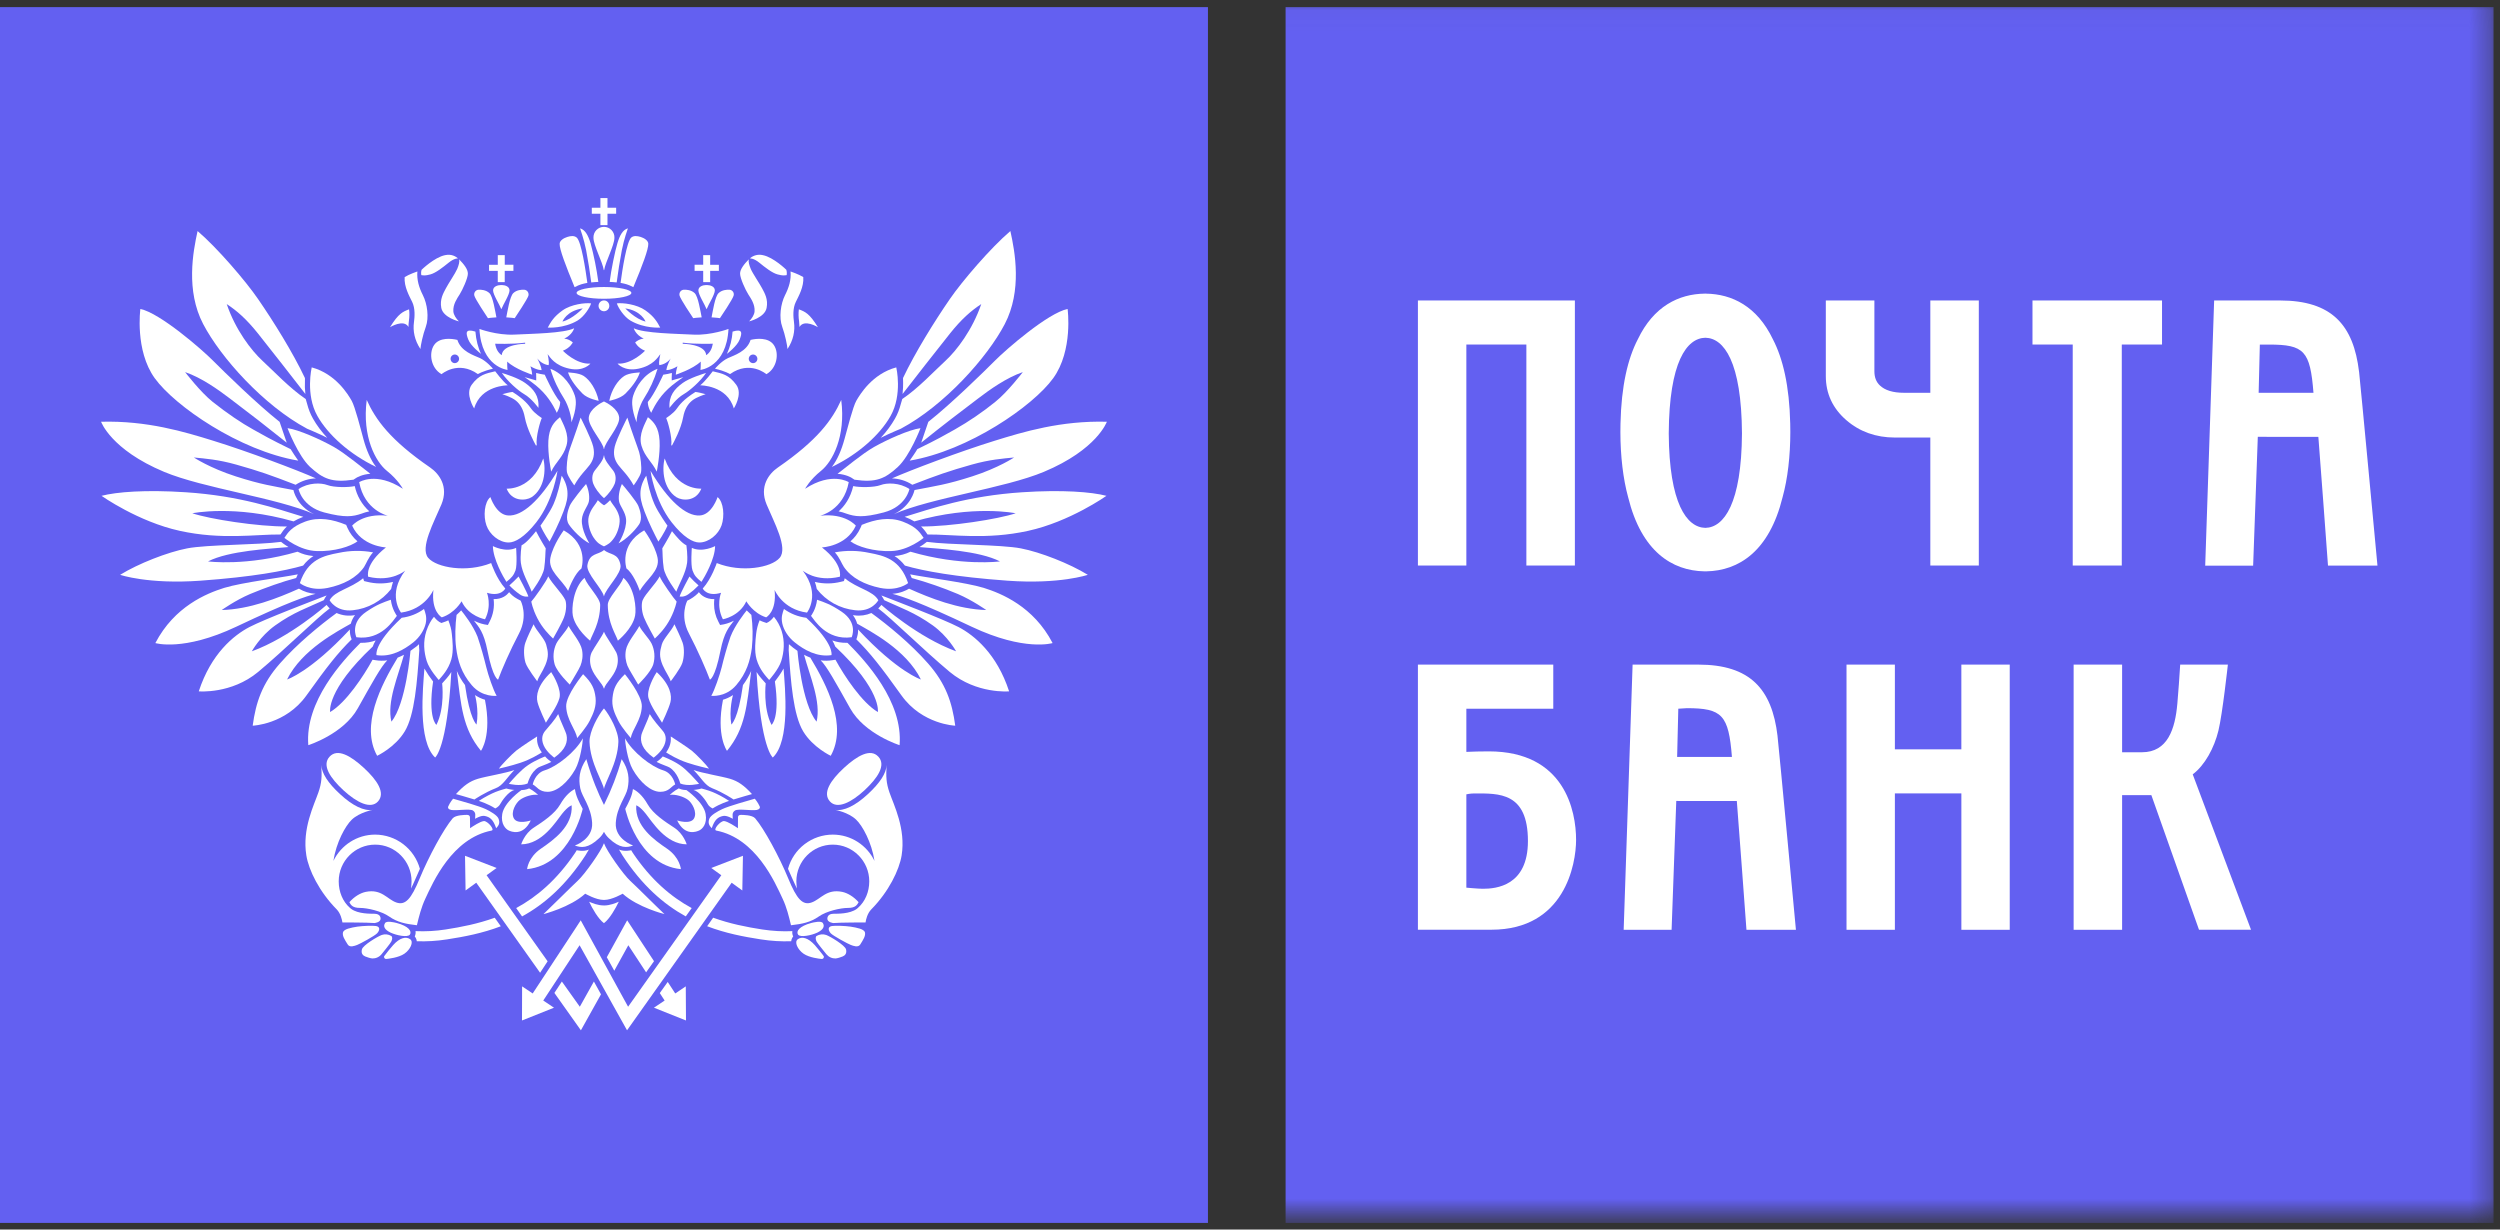
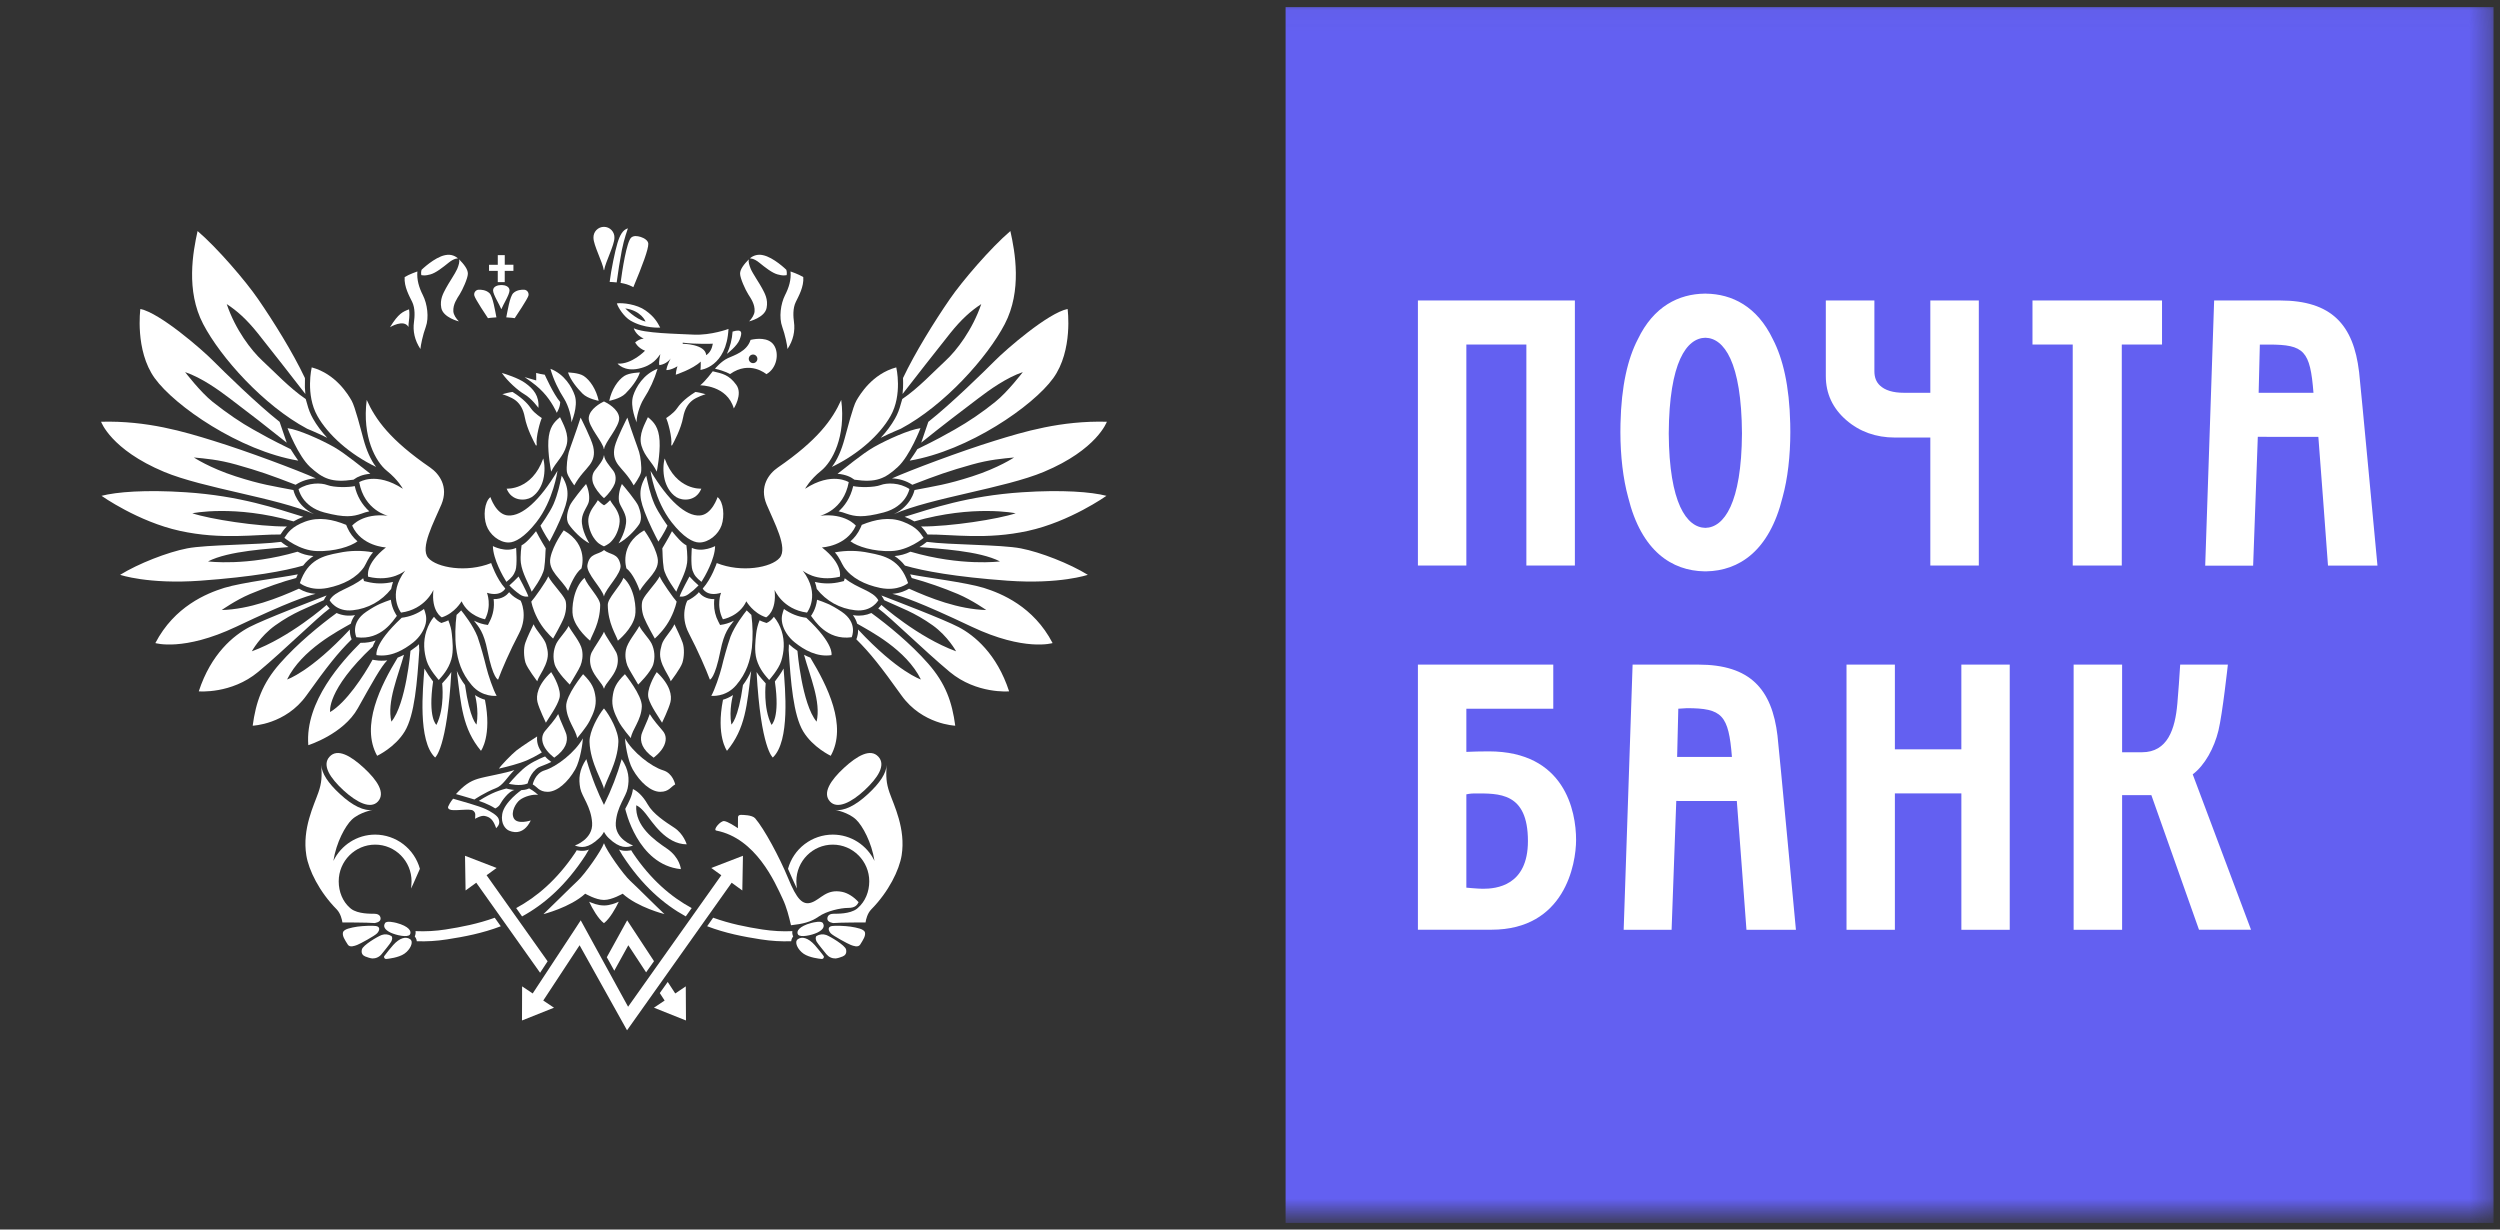
<svg xmlns="http://www.w3.org/2000/svg" width="122" height="60" viewBox="0 0 122 60" fill="none">
  <rect x="0" y="0" width="122" height="60" fill="#333333" stroke="none" />
  <g clip-path="url(#clip0_119_58)">
-     <path fill-rule="evenodd" clip-rule="evenodd" d="M0 59.678H58.948V0.348H0V59.678Z" fill="#6360F1" />
    <path fill-rule="evenodd" clip-rule="evenodd" d="M17.896 19.517C18.331 20.484 19.043 21.476 20.992 22.815C21.424 23.115 21.905 23.738 21.542 24.615C21.172 25.491 20.487 26.735 20.895 27.222C21.308 27.706 22.776 27.959 23.969 27.477C23.969 27.477 24.219 28.235 24.658 28.721C24.658 28.721 24.451 29.139 23.764 28.928C23.764 28.928 24.014 29.551 23.669 30.221C23.669 30.221 22.869 30.083 22.525 29.343C22.525 29.343 22.202 29.919 21.561 30.127C21.561 30.127 21.034 29.853 21.151 28.787C21.151 28.787 20.759 29.736 19.57 29.895C19.57 29.895 18.88 29.02 19.774 27.844C19.774 27.844 19.132 28.421 17.967 28.144C17.967 28.144 17.781 27.544 18.834 26.714C18.834 26.714 17.642 26.667 17.185 25.652C17.185 25.652 17.689 25.028 18.925 25.168C18.925 25.168 17.781 24.913 17.528 23.529C17.528 23.529 18.353 22.999 19.66 23.852C19.66 23.852 19.428 23.415 18.88 22.977C18.331 22.537 17.665 21.315 17.896 19.517V19.517ZM22.693 33.431C22.532 33.219 22.397 32.989 22.293 32.744C22.499 34.422 22.57 35.553 23.471 36.64C23.471 36.64 24.014 35.913 23.665 34.147C23.492 34.097 23.329 34.02 23.18 33.919C23.18 33.919 23.385 34.636 23.255 35.357C23.255 35.357 22.933 35.121 22.693 33.431ZM21.135 33.257C20.979 33.057 20.837 32.846 20.711 32.625C20.637 33.6 20.38 36.163 21.234 36.967C21.234 36.967 21.82 36.536 22.024 32.794C21.901 33.004 21.684 33.227 21.577 33.349C21.577 33.349 21.72 34.536 21.297 35.374C21.297 35.374 20.874 35.05 21.135 33.257ZM19.1 35.217C19.815 34.352 20.032 31.761 20.032 31.761C20.132 31.693 20.23 31.621 20.333 31.54C20.369 31.506 20.411 31.473 20.448 31.436C20.448 31.529 20.452 31.628 20.462 31.726C20.358 33.286 20.236 34.892 19.752 35.692C19.278 36.477 18.405 36.883 18.405 36.883C17.59 35.42 18.575 33.458 19.405 32.093C19.505 32.055 19.608 32.006 19.714 31.953C19.424 33.003 18.871 34.253 19.1 35.216M17.072 30.719C17.067 30.884 17.097 31.047 17.16 31.199C16.475 31.875 15.968 32.522 14.954 33.939C13.939 35.357 12.331 35.414 12.331 35.414C12.487 34.265 12.796 33.358 13.658 32.379C14.518 31.401 15.618 30.506 16.426 29.915C16.709 30.04 17.023 30.075 17.326 30.017C17.23 30.142 17.16 30.284 17.119 30.436C16.505 30.789 14.729 31.696 14.009 33.159C14.009 33.159 15.133 32.801 17.072 30.719M15.8 29.29L15.865 29.168C15.891 29.128 15.911 29.092 15.939 29.058C15.277 29.315 12.924 30.209 12.163 30.605C11.401 31.005 10.298 31.905 9.7 33.738C9.7 33.738 11.288 33.88 12.598 32.79C13.91 31.695 15.438 30.173 16.09 29.69C16.034 29.639 15.983 29.582 15.939 29.52C15.939 29.52 14.164 31.1 12.289 31.784C12.289 31.784 12.689 31.05 13.432 30.519C14.334 29.874 15.01 29.657 15.8 29.29ZM14.452 28.207C14.478 28.144 14.504 28.084 14.532 28.028C13.754 28.186 11.815 28.421 10.946 28.687C10.08 28.957 8.512 29.594 7.581 31.382C7.581 31.382 8.947 31.805 11.524 30.586C14.101 29.364 14.91 29.11 15.401 28.979C15.114 28.962 14.835 28.875 14.588 28.727C13.56 29.189 12.185 29.733 10.82 29.77C10.82 29.77 11.491 29.292 12.2 28.99C12.966 28.67 13.81 28.375 14.452 28.207M14.519 26.923C14.77 27.042 14.964 27.101 15.294 27.135C15.114 27.253 14.944 27.401 14.792 27.601C13.883 27.865 12.333 28.152 9.778 28.338C7.226 28.521 5.862 28.051 5.862 28.051C6.752 27.503 8.172 26.947 9.132 26.761C10.092 26.573 12.612 26.595 13.717 26.443C13.729 26.456 13.863 26.565 14.081 26.697C13.151 26.781 11.171 26.873 10.151 27.397C10.151 27.397 12.035 27.648 14.519 26.923ZM14.326 25.444C14.456 25.368 14.61 25.291 14.801 25.22C13.507 24.827 11.733 24.196 9.059 24.022C7.1 23.892 5.687 24.006 4.954 24.196C4.954 24.196 6.74 25.461 8.778 25.906C10.82 26.354 12.477 26.072 13.688 26.083C13.766 25.963 13.858 25.827 14 25.692C12.582 25.701 10.227 25.332 9.384 25.048C9.384 25.048 11.439 24.618 14.326 25.444ZM14.32 23.914C14.326 23.951 14.478 24.684 15.323 25.09C13.507 24.29 9.931 23.83 8.007 23.026C5.409 21.938 4.933 20.581 4.933 20.581C7.183 20.521 9.001 21.073 10.403 21.507C12.044 22.012 14.543 22.952 15.417 23.345C15.065 23.357 14.722 23.465 14.427 23.657C13.207 23.185 12.638 22.985 11.53 22.673C10.653 22.426 10.007 22.378 9.46 22.325C9.46 22.325 10.23 22.837 11.498 23.245C12.755 23.65 13.299 23.717 14.319 23.914M14.183 21.919C14.255 22.048 14.47 22.357 14.555 22.479C11.684 21.995 8.526 19.81 7.55 18.455C6.574 17.099 6.85 15.078 6.85 15.078C7.797 15.268 9.855 17.055 10.388 17.594C10.922 18.129 12.53 19.707 13.645 20.586L13.992 21.603C13.072 20.866 12.141 20.142 11.2 19.433C10.656 19.021 9.843 18.435 9.033 18.158C9.033 18.158 9.779 19.134 10.38 19.612C11.074 20.164 11.78 20.642 12.36 20.962C12.875 21.248 13.14 21.409 14.183 21.919" fill="white" />
    <path fill-rule="evenodd" clip-rule="evenodd" d="M22.28 30.007C22.359 29.938 22.434 29.864 22.505 29.787C22.638 29.954 23.082 30.511 23.302 31.067C23.465 31.541 23.642 32.187 23.73 32.556C23.818 32.923 24.077 33.693 24.237 33.956C24.237 33.956 23.537 34.044 23.02 33.435C22.511 32.838 22.34 32.237 22.26 31.621C22.193 31.138 22.218 30.468 22.28 30.008M21.178 30.099C21.308 30.274 21.433 30.345 21.445 30.353L21.541 30.402L21.637 30.368C21.727 30.341 21.805 30.309 21.88 30.271C21.983 30.556 22.025 30.693 22.049 30.934C22.081 31.256 22.143 31.764 22.025 32.177C21.88 32.681 21.577 32.99 21.412 33.183C21.412 33.183 20.954 32.676 20.824 32.259C20.688 31.821 20.639 31.312 20.808 30.79C20.9 30.507 21.046 30.248 21.178 30.099ZM19.602 30.147C19.996 30.099 20.371 29.952 20.691 29.718C20.751 29.884 20.843 30.107 20.776 30.423C20.704 30.74 20.487 31.089 20.176 31.343C19.701 31.721 19.072 32.078 18.374 31.97C18.374 31.97 18.214 31.441 19.602 30.148M19.072 29.267C19.131 29.736 19.353 30.031 19.368 30.054C19.206 30.25 18.618 31.265 17.392 31.097C17.392 31.097 17.058 30.404 17.876 29.853C18.428 29.48 18.693 29.403 19.072 29.267ZM19.18 28.397C18.762 28.499 18.325 28.496 17.908 28.39L17.766 28.356L17.722 28.218C17.092 28.735 16.342 28.823 16.085 29.292C16.085 29.292 16.4 29.875 17.218 29.78C17.584 29.742 17.938 29.63 18.259 29.452C18.58 29.273 18.862 29.032 19.088 28.742C19.105 28.66 19.142 28.504 19.179 28.398M17.766 27.67C17.88 27.496 17.96 27.227 18.206 26.955C17.655 26.853 17.09 26.861 16.542 26.977C15.788 27.118 15.018 27.297 14.633 28.455C14.633 28.455 15.115 28.869 15.996 28.69C16.744 28.534 17.393 28.212 17.766 27.67ZM17.444 26.417C17.235 26.235 17.067 26.01 16.954 25.757L16.893 25.613C16.239 25.345 15.558 25.208 14.888 25.456C14.221 25.709 14.046 25.996 13.878 26.248C13.878 26.248 14.618 26.871 15.466 26.892C16.316 26.921 17.102 26.672 17.444 26.418M17.642 25.066C17.754 25.023 17.88 24.983 18.022 24.954C17.663 24.627 17.414 24.196 17.312 23.721C17.008 23.792 16.296 23.792 15.982 23.673C15.667 23.552 15.05 23.546 14.569 23.865C14.569 23.865 14.729 24.716 15.817 25.006C16.845 25.278 17.223 25.208 17.642 25.066M17.25 23.409L17.393 23.316C17.413 23.304 17.656 23.153 18.072 23.12C17.722 22.858 16.884 22.152 16.296 21.813C15.648 21.449 14.576 20.967 14.031 20.894C14.031 20.894 14.543 22.244 15.136 22.791C15.757 23.357 16.189 23.566 17.249 23.409M18.353 22.787C18.089 22.446 17.884 21.975 17.733 21.418C17.61 20.967 17.327 19.844 17.16 19.554C16.993 19.262 16.39 18.246 15.212 17.928C15.212 17.928 14.898 19.256 15.491 20.303C16.001 21.208 17.05 22.161 18.353 22.787M24.89 28.951C25.035 29.101 25.147 29.181 25.41 29.314C25.41 29.314 25.786 30.036 25.33 30.909C24.873 31.781 24.49 32.669 24.307 33.166C24.307 33.166 24.062 33.128 23.79 31.764C23.607 30.839 23.374 30.607 23.13 30.29C23.396 30.424 23.61 30.464 23.628 30.468L23.81 30.499L23.892 30.336C24.069 29.998 24.137 29.614 24.089 29.236C24.513 29.247 24.738 29.032 24.826 28.923C24.832 28.911 24.84 28.905 24.844 28.895L24.89 28.951" fill="white" />
    <path fill-rule="evenodd" clip-rule="evenodd" d="M14.882 18.484C14.877 18.623 14.875 18.762 14.878 18.901L14.902 19.227C14.205 18.333 13.374 17.257 12.58 16.263C12.035 15.583 11.574 15.171 11.064 14.839C11.491 16.099 12.266 17.106 12.811 17.609C13.355 18.109 14.149 18.956 14.919 19.472L14.993 19.728C15.053 19.962 15.145 20.203 15.274 20.429C15.452 20.748 15.689 21.062 15.968 21.366C15.744 21.254 15.488 21.133 15.228 21.023L14.99 20.923C12.868 19.791 10.768 17.446 9.915 15.814C9.061 14.183 9.418 12.289 9.642 11.275C10.605 12.097 11.99 13.713 12.594 14.594C13.338 15.672 14.292 17.201 14.879 18.446L14.882 18.484M44.62 25.444C44.47 25.355 44.312 25.28 44.148 25.22C45.439 24.827 47.216 24.196 49.888 24.022C51.848 23.892 53.264 24.006 53.995 24.196C53.995 24.196 52.211 25.461 50.169 25.906C48.129 26.354 46.472 26.072 45.261 26.083C45.173 25.941 45.068 25.809 44.948 25.692C46.366 25.701 48.724 25.332 49.565 25.048C49.565 25.048 47.51 24.618 44.621 25.444M44.628 23.914C44.621 23.951 44.469 24.684 43.624 25.09C45.44 24.29 49.019 23.83 50.94 23.026C53.54 21.938 54.015 20.581 54.015 20.581C51.765 20.521 49.947 21.073 48.545 21.507C46.905 22.012 44.405 22.952 43.529 23.345C43.859 23.357 44.216 23.454 44.521 23.657C45.742 23.185 46.31 22.985 47.42 22.673C48.294 22.426 48.94 22.378 49.488 22.325C49.488 22.325 48.719 22.837 47.45 23.245C46.191 23.65 45.648 23.717 44.628 23.914M44.765 21.919C44.695 22.048 44.478 22.357 44.393 22.479C47.264 21.995 50.423 19.81 51.398 18.455C52.378 17.099 52.099 15.078 52.099 15.078C51.15 15.268 49.093 17.055 48.56 17.594C48.027 18.129 46.418 19.707 45.302 20.586L44.955 21.603C45.909 20.829 47.042 19.968 47.75 19.433C48.292 19.021 49.105 18.435 49.914 18.158C49.914 18.158 49.17 19.134 48.568 19.612C47.946 20.115 47.284 20.567 46.588 20.962C46.074 21.248 45.81 21.409 44.765 21.919M44.068 18.484C44.072 18.613 44.075 18.752 44.069 18.901L44.045 19.227C44.741 18.333 45.575 17.257 46.369 16.263C46.914 15.583 47.376 15.171 47.886 14.839C47.454 16.099 46.684 17.106 46.136 17.609C45.592 18.109 44.803 18.956 44.031 19.472L43.955 19.728C43.895 19.962 43.805 20.203 43.675 20.429C43.495 20.748 43.262 21.062 42.98 21.366C43.204 21.254 43.46 21.133 43.72 21.023L43.958 20.923C46.08 19.791 48.183 17.446 49.033 15.814C49.883 14.183 49.533 12.289 49.306 11.275C48.343 12.097 46.957 13.713 46.352 14.594C45.609 15.672 44.658 17.201 44.068 18.446V18.484M17.59 31.371C16.716 32.251 14.874 34.224 15.045 36.365C15.045 36.365 16.759 35.827 17.462 34.563C18.169 33.302 18.604 32.51 18.899 32.226C18.709 32.25 18.519 32.25 18.334 32.219L18.18 32.195C17.745 32.992 16.884 34.293 16.11 34.748C16.11 34.748 15.911 33.693 18.189 31.553C18.22 31.466 18.267 31.364 18.331 31.254C18.123 31.331 17.885 31.374 17.619 31.37M41.052 19.517C40.617 20.484 39.902 21.476 37.96 22.815C37.523 23.115 37.043 23.738 37.409 24.615C37.774 25.491 38.464 26.735 38.049 27.222C37.639 27.706 36.172 27.959 34.978 27.477C34.978 27.477 34.728 28.235 34.293 28.721C34.293 28.721 34.497 29.139 35.187 28.928C35.187 28.928 34.935 29.551 35.277 30.221C35.277 30.221 36.08 30.083 36.421 29.343C36.421 29.343 36.743 29.919 37.387 30.127C37.387 30.127 37.916 29.853 37.799 28.787C37.799 28.787 38.187 29.736 39.381 29.895C39.381 29.895 40.069 29.02 39.172 27.844C39.172 27.844 39.815 28.421 40.984 28.144C40.984 28.144 41.167 27.544 40.11 26.714C40.11 26.714 41.306 26.667 41.765 25.652C41.765 25.652 41.259 25.028 40.023 25.168C40.023 25.168 41.167 24.913 41.419 23.529C41.419 23.529 40.594 22.999 39.289 23.852C39.289 23.852 39.517 23.415 40.066 22.977C40.617 22.537 41.283 21.315 41.052 19.517M36.256 33.431C36.415 33.218 36.549 32.987 36.657 32.744C36.452 34.422 36.377 35.553 35.477 36.64C35.477 36.64 34.935 35.913 35.282 34.147C35.436 34.103 35.604 34.03 35.77 33.919C35.77 33.919 35.563 34.636 35.69 35.357C35.69 35.357 36.02 35.121 36.256 33.431M37.814 33.257C37.922 33.12 38.131 32.831 38.238 32.625C38.312 33.6 38.567 36.163 37.713 36.967C37.713 36.967 37.128 36.536 36.921 32.794C37.046 33.004 37.263 33.227 37.367 33.349C37.367 33.349 37.227 34.536 37.65 35.374C37.65 35.374 38.074 35.05 37.814 33.257ZM39.85 35.217C39.13 34.352 38.915 31.761 38.915 31.761C38.769 31.663 38.63 31.554 38.499 31.436C38.499 31.529 38.496 31.628 38.488 31.726C38.588 33.286 38.715 34.892 39.196 35.692C39.67 36.477 40.54 36.883 40.54 36.883C41.359 35.42 40.37 33.458 39.544 32.093C39.439 32.052 39.337 32.006 39.237 31.953C39.525 33.003 40.077 34.253 39.85 35.216M41.873 30.719C41.881 30.885 41.848 31.024 41.826 31.092C41.815 31.128 41.803 31.164 41.79 31.199C42.471 31.875 42.98 32.522 43.994 33.939C45.009 35.357 46.616 35.414 46.616 35.414C46.463 34.265 46.152 33.358 45.291 32.379C44.431 31.401 43.333 30.506 42.523 29.915C42.265 30.028 41.981 30.068 41.702 30.029C41.675 30.028 41.648 30.024 41.622 30.017C41.729 30.161 41.794 30.304 41.83 30.436C42.442 30.789 44.223 31.696 44.94 33.159C44.94 33.159 43.815 32.801 41.873 30.719M43.15 29.29L43.082 29.168C43.061 29.13 43.038 29.093 43.012 29.058C43.672 29.315 46.026 30.209 46.786 30.605C47.547 31.005 48.647 31.905 49.245 33.738C49.245 33.738 47.66 33.88 46.348 32.79C45.038 31.695 43.508 30.173 42.858 29.69C42.924 29.629 42.973 29.57 43.011 29.52C43.011 29.52 44.785 31.1 46.658 31.784C46.658 31.784 46.258 31.05 45.52 30.519C44.614 29.874 43.94 29.657 43.15 29.29M44.493 28.207C44.471 28.146 44.445 28.086 44.416 28.028C45.193 28.186 47.135 28.421 48.003 28.687C48.867 28.957 50.437 29.594 51.367 31.382C51.367 31.382 50.002 31.805 47.422 30.586C44.844 29.364 44.04 29.11 43.548 28.979C43.938 28.95 44.216 28.817 44.361 28.727C45.389 29.189 46.765 29.733 48.129 29.77C48.129 29.77 47.454 29.292 46.749 28.99C46.015 28.681 45.261 28.419 44.493 28.207M44.431 26.923C44.188 27.042 43.925 27.114 43.655 27.135C43.835 27.253 44.006 27.401 44.16 27.601C45.068 27.865 46.613 28.152 49.17 28.338C51.724 28.521 53.085 28.051 53.085 28.051C52.196 27.503 50.779 26.947 49.819 26.761C48.857 26.573 46.336 26.595 45.23 26.443C45.115 26.537 44.994 26.621 44.867 26.697C45.798 26.781 47.777 26.873 48.799 27.397C48.799 27.397 46.914 27.648 44.431 26.923Z" fill="white" />
    <path fill-rule="evenodd" clip-rule="evenodd" d="M36.667 30.007C36.589 29.936 36.513 29.863 36.439 29.787C36.309 29.954 35.866 30.511 35.649 31.067C35.483 31.541 35.306 32.187 35.22 32.556C35.13 32.923 34.868 33.693 34.71 33.956C34.71 33.956 35.41 34.044 35.928 33.435C36.438 32.838 36.608 32.237 36.691 31.621C36.746 31.084 36.738 30.543 36.667 30.008M37.767 30.099C37.638 30.274 37.515 30.345 37.502 30.353L37.409 30.402L37.308 30.368C37.225 30.342 37.145 30.31 37.068 30.271C36.982 30.483 36.925 30.706 36.9 30.934C36.865 31.256 36.804 31.764 36.921 32.177C37.069 32.681 37.367 32.99 37.535 33.183C37.535 33.183 37.993 32.676 38.125 32.259C38.26 31.821 38.309 31.312 38.143 30.79C38.062 30.538 37.934 30.304 37.767 30.099M39.347 30.147C38.953 30.099 38.578 29.951 38.257 29.718C38.199 29.884 38.105 30.107 38.175 30.423C38.242 30.74 38.46 31.089 38.777 31.343C39.245 31.721 39.877 32.078 40.576 31.97C40.576 31.97 40.736 31.441 39.347 30.148M39.873 29.267C39.818 29.736 39.595 30.031 39.577 30.054C39.74 30.25 40.328 31.265 41.561 31.097C41.561 31.097 41.889 30.404 41.075 29.853C40.517 29.48 40.255 29.403 39.873 29.267M39.766 28.397C40.186 28.499 40.624 28.496 41.042 28.39L41.184 28.356L41.224 28.218C41.856 28.735 42.605 28.823 42.863 29.292C42.863 29.292 42.548 29.875 41.731 29.78C41.365 29.742 41.011 29.63 40.689 29.452C40.367 29.273 40.085 29.032 39.859 28.742C39.837 28.625 39.806 28.51 39.766 28.398M41.184 27.67C41.067 27.496 40.984 27.227 40.742 26.955C41.293 26.853 41.858 26.861 42.406 26.977C43.16 27.118 43.93 27.297 44.316 28.455C44.316 28.455 43.829 28.869 42.949 28.69C42.205 28.534 41.555 28.212 41.184 27.67ZM41.503 26.417C41.693 26.251 41.867 26.037 41.993 25.757L42.055 25.613C42.711 25.345 43.393 25.208 44.057 25.456C44.727 25.709 44.901 25.996 45.073 26.248C45.073 26.248 44.333 26.871 43.481 26.892C42.631 26.921 41.845 26.672 41.503 26.418M41.306 25.066C41.182 25.018 41.053 24.981 40.923 24.954C41.214 24.698 41.499 24.305 41.637 23.721C41.941 23.792 42.654 23.792 42.968 23.673C43.282 23.552 43.898 23.546 44.38 23.865C44.38 23.865 44.223 24.716 43.13 25.006C42.1 25.278 41.723 25.208 41.306 25.066M41.697 23.409L41.555 23.316C41.535 23.304 41.291 23.153 40.872 23.12C41.226 22.858 42.059 22.152 42.654 21.813C43.3 21.449 44.37 20.967 44.92 20.894C44.92 20.894 44.406 22.244 43.81 22.791C43.192 23.357 42.759 23.566 41.697 23.409M40.594 22.787C40.858 22.446 41.063 21.975 41.214 21.418C41.34 20.967 41.622 19.844 41.79 19.554C41.959 19.262 42.56 18.246 43.738 17.928C43.738 17.928 44.052 19.256 43.458 20.303C42.946 21.208 41.9 22.161 40.594 22.787M34.062 28.951C33.91 29.102 33.733 29.225 33.538 29.314C33.538 29.314 33.16 30.036 33.618 30.909C34.072 31.781 34.456 32.669 34.642 33.166C34.642 33.166 34.886 33.128 35.157 31.764C35.342 30.839 35.575 30.607 35.816 30.29C35.551 30.424 35.34 30.464 35.321 30.468L35.14 30.499L35.056 30.336C34.915 30.069 34.843 29.77 34.846 29.468C34.846 29.386 34.85 29.308 34.859 29.237C34.435 29.247 34.209 29.032 34.125 28.923C34.115 28.911 34.108 28.905 34.103 28.895L34.062 28.951" fill="white" />
-     <path fill-rule="evenodd" clip-rule="evenodd" d="M41.359 31.371C42.232 32.251 44.075 34.224 43.9 36.365C43.9 36.365 42.188 35.827 41.486 34.563C40.779 33.302 40.346 32.51 40.049 32.226C40.237 32.25 40.427 32.25 40.614 32.219L40.771 32.195C41.204 32.992 42.065 34.293 42.84 34.748C42.84 34.748 43.036 33.693 40.76 31.553C40.721 31.45 40.673 31.349 40.617 31.254C40.824 31.331 41.063 31.374 41.328 31.37M28.137 14.294C28.137 14.136 28.737 14.006 29.474 14.006C30.214 14.006 30.811 14.136 30.811 14.294C30.811 14.451 30.213 14.58 29.474 14.58C28.736 14.58 28.137 14.45 28.137 14.294ZM29.735 14.925C29.735 14.959 29.729 14.994 29.716 15.026C29.703 15.057 29.684 15.087 29.659 15.111C29.635 15.136 29.606 15.155 29.574 15.168C29.543 15.182 29.509 15.189 29.474 15.189C29.404 15.189 29.337 15.161 29.287 15.111C29.238 15.062 29.209 14.995 29.209 14.925C29.209 14.779 29.329 14.661 29.474 14.661C29.62 14.661 29.734 14.779 29.734 14.925M28.04 14.014C27.598 12.947 27.3 12.158 27.31 11.895C27.318 11.737 27.507 11.618 27.686 11.563C27.861 11.507 28.018 11.496 28.136 11.587C28.369 11.766 28.582 13.207 28.663 13.805C28.439 13.848 28.303 13.877 28.041 14.014M28.854 13.783C28.965 13.768 29.082 13.763 29.199 13.758C29.113 13.117 28.985 12.482 28.817 11.858C28.7 11.481 28.553 11.211 28.307 11.143C28.307 11.143 28.497 11.667 28.603 12.208C28.707 12.75 28.786 13.267 28.853 13.783M27.446 15.693C27.936 15.577 28.439 15.049 28.439 15.049C27.646 15.164 27.446 15.693 27.446 15.693ZM28.181 15.646C27.496 16.046 26.731 15.986 26.731 15.986C26.879 15.712 27.018 15.459 27.446 15.152C27.874 14.844 28.572 14.767 28.846 14.805C28.785 15.01 28.506 15.453 28.181 15.645M25.627 16.777V16.722C24.955 16.808 24.163 16.773 24.163 16.773C24.203 17.024 24.307 17.215 24.484 17.332C24.527 16.782 25.627 16.777 25.627 16.777M23.396 16.052C23.396 16.052 24.246 16.369 25.098 16.329C25.946 16.285 27.514 16.268 28.018 16.019C28.018 16.019 27.937 16.341 27.532 16.526C27.532 16.526 27.745 16.526 27.952 16.71C27.952 16.71 27.831 16.975 27.469 17.116C27.469 17.116 28.117 17.792 28.812 17.744C28.812 17.744 28.492 18.144 27.782 17.99C27.072 17.836 26.844 17.436 26.724 17.282C26.724 17.282 26.816 17.665 26.772 17.819C26.772 17.819 26.46 17.8 26.217 17.492C26.217 17.492 26.394 17.8 26.431 18.06C26.431 18.06 26.235 18.082 25.884 17.874C25.884 17.874 25.957 18.066 25.971 18.286C25.971 18.286 25.15 18.022 24.752 17.646C24.752 17.646 24.747 17.906 24.767 18.052C24.767 18.052 23.494 17.922 23.396 16.052M23.2 16.182C23.231 16.587 23.334 16.986 23.475 17.269C23.475 17.269 22.974 16.891 22.852 16.569C22.727 16.249 22.697 16.028 23.199 16.182M22.193 17.72C22.249 17.72 22.302 17.698 22.341 17.658C22.381 17.619 22.403 17.566 22.403 17.51C22.403 17.454 22.381 17.401 22.341 17.361C22.302 17.322 22.249 17.3 22.193 17.3C22.166 17.3 22.139 17.306 22.114 17.317C22.089 17.328 22.066 17.343 22.047 17.363C22.028 17.383 22.013 17.406 22.003 17.431C21.993 17.457 21.988 17.484 21.989 17.511C21.989 17.628 22.081 17.721 22.193 17.721M23.421 17.474C23.756 17.628 24.055 17.993 24.055 17.993C23.547 18.11 23.322 18.256 23.322 18.256C22.348 17.566 21.547 18.26 21.547 18.26C21.02 17.962 20.919 17.228 21.182 16.84C21.445 16.45 22.039 16.52 22.32 16.587C22.499 17.155 23.119 17.337 23.42 17.474M24.166 18.119C24.166 18.119 24.519 18.595 24.779 18.804C24.779 18.804 23.469 18.792 23.139 19.933C23.139 19.933 22.686 19.233 23.017 18.778C23.374 18.288 23.701 18.228 24.166 18.119Z" fill="white" />
    <path fill-rule="evenodd" clip-rule="evenodd" d="M25.602 18.403C25.602 18.403 26.025 18.528 26.167 18.565C26.167 18.565 26.171 18.319 26.163 18.2C26.29 18.231 26.448 18.272 26.584 18.286C26.584 18.286 27.005 19.234 27.336 19.616C27.336 19.616 27.355 19.826 27.171 20.146C27.171 20.146 26.931 19.586 26.502 19.136C26.26 18.884 26.105 18.755 25.602 18.403M24.49 18.2C24.627 18.237 25.303 18.45 25.627 18.688C26.038 18.982 26.32 19.321 26.275 19.905C26.275 19.905 25.945 19.442 25.58 19.234C25.291 19.067 24.767 18.607 24.49 18.2ZM24.5 13.911C24.624 13.911 24.865 13.971 24.865 14.172C24.865 14.377 24.554 14.865 24.469 15.082H24.461C24.378 14.865 24.062 14.377 24.062 14.172C24.062 13.972 24.307 13.912 24.431 13.912H24.499M24.225 15.487C24.167 15.203 24.055 14.465 23.882 14.303C23.717 14.146 23.472 14.131 23.352 14.138C23.317 14.14 23.284 14.151 23.254 14.168C23.224 14.186 23.198 14.21 23.179 14.239C23.159 14.267 23.147 14.3 23.142 14.335C23.137 14.369 23.14 14.404 23.151 14.437C23.199 14.607 23.741 15.424 23.812 15.527C23.938 15.505 23.914 15.513 24.225 15.487M24.706 15.487C24.766 15.203 24.876 14.465 25.05 14.303C25.214 14.146 25.46 14.131 25.58 14.138C25.615 14.14 25.648 14.151 25.679 14.168C25.709 14.185 25.735 14.209 25.754 14.238C25.774 14.267 25.787 14.3 25.792 14.334C25.798 14.368 25.795 14.404 25.785 14.437C25.731 14.607 25.19 15.424 25.118 15.527C24.994 15.505 25.018 15.513 24.706 15.487M25.055 12.92H24.632V12.451H24.292V12.921H23.865V13.217H24.291V13.768H24.631V13.218H25.055V12.92ZM19.934 15.955C19.934 15.862 19.938 15.772 19.952 15.683C19.984 15.453 19.987 15.258 19.962 15.095C19.657 15.213 19.452 15.287 19.032 15.968C19.032 15.968 19.701 15.554 19.934 15.955M20.517 17.032C20.526 16.864 20.637 16.329 20.777 15.956C20.947 15.491 20.847 14.822 20.641 14.414C20.443 14.022 20.335 13.654 20.368 13.247C20.368 13.247 19.976 13.38 19.747 13.521C19.711 13.993 19.984 14.465 20.114 14.733C20.268 15.05 20.236 15.463 20.202 15.717C20.142 16.147 20.23 16.603 20.517 17.032M20.561 13.427C20.543 13.34 20.547 13.25 20.574 13.165C20.574 13.165 21.198 12.555 21.722 12.451C22.052 12.381 22.254 12.53 22.354 12.611C22.354 12.611 22.171 12.591 21.891 12.821C21.611 13.048 21.263 13.322 21.003 13.391C20.742 13.461 20.688 13.441 20.561 13.427ZM22.406 12.657C22.638 12.893 22.838 13.143 22.832 13.359C22.829 13.583 22.57 14.146 22.436 14.359C22.3 14.573 22.101 14.854 22.123 15.195C22.136 15.365 22.253 15.539 22.393 15.684C22.393 15.684 21.63 15.502 21.535 15.028C21.455 14.603 21.635 14.308 21.758 14.073C21.871 13.851 22.222 13.337 22.312 13.123C22.392 12.928 22.436 12.766 22.406 12.658M26.861 17.997C27.011 18.542 27.271 19.052 27.527 19.452C27.757 19.819 27.903 20.411 27.882 20.612C27.882 20.612 28.226 19.847 28.052 19.307C27.912 18.887 27.543 18.26 26.861 17.997M27.719 18.176C27.719 18.176 28.243 18.186 28.487 18.348C28.801 18.556 29.099 19.013 29.216 19.56C29.216 19.56 28.686 19.467 28.426 19.206C28.164 18.943 27.842 18.55 27.719 18.176ZM25.012 19.127C24.912 19.135 24.643 19.197 24.512 19.237C24.512 19.237 24.957 19.368 25.18 19.554C25.371 19.711 25.535 19.954 25.61 20.364C25.719 20.937 26.052 21.554 26.152 21.739L26.193 21.732C26.133 21.337 26.375 20.519 26.441 20.4C26.441 20.4 26.086 20.178 25.923 19.946C25.803 19.776 25.595 19.492 25.013 19.128M27.33 20.358C27.459 20.658 27.805 21.192 27.643 21.748C27.483 22.304 27.12 22.543 26.898 23.016C26.898 23.016 26.724 22.163 26.76 21.506C26.8 20.849 27.038 20.596 27.33 20.358M28.334 20.38C28.334 20.38 28.854 21.395 28.948 21.792C29.038 22.186 28.954 22.449 28.776 22.69C28.603 22.927 28.302 23.185 28.025 23.686C28.025 23.686 27.704 23.259 27.666 23.036C27.629 22.813 27.689 22.28 27.759 22.058C27.827 21.831 28.101 21.113 28.334 20.38M28.6 23.619C28.487 23.744 27.88 24.479 27.798 24.693C27.716 24.906 27.575 25.312 27.762 25.595C27.952 25.878 28.387 26.325 28.762 26.515C28.762 26.515 28.352 25.871 28.396 25.342C28.42 25.003 28.681 24.702 28.731 24.495C28.781 24.291 28.749 23.942 28.6 23.619M27.41 23.214C27.504 23.344 27.666 23.661 27.689 23.969C27.712 24.272 27.662 24.516 27.497 24.961C27.291 25.523 26.967 26.148 26.817 26.431C26.817 26.431 26.532 26.019 26.374 25.652C26.374 25.652 26.82 25.036 27.012 24.602C27.231 24.09 27.322 23.617 27.41 23.214M27.205 22.977C27.205 22.977 27.011 24.422 26.167 25.494C25.595 26.22 25.131 26.474 24.822 26.474C24.359 26.474 23.892 26.084 23.738 25.638C23.58 25.195 23.632 24.503 23.932 24.258C23.932 24.258 24.208 25.125 24.803 25.156C25.476 25.195 26.339 24.436 27.205 22.976" fill="white" />
    <path fill-rule="evenodd" clip-rule="evenodd" d="M26.511 22.373C26.581 22.631 26.604 23.027 26.511 23.401C26.441 23.686 26.27 24.055 25.939 24.264C25.654 24.444 24.977 24.486 24.723 23.846C24.723 23.846 25.953 23.939 26.511 22.373ZM28.523 28.198C28.691 28.633 29.291 29.182 29.289 29.522C29.28 30.419 28.888 30.969 28.796 31.265C28.796 31.265 28.081 30.695 27.954 30.041C27.889 29.705 27.964 28.696 28.524 28.198M27.723 28.834C27.805 28.6 28.07 27.964 28.373 27.744C28.373 27.744 28.762 26.592 27.511 25.881C27.511 25.881 26.996 26.568 26.861 27.214C26.724 27.864 27.404 28.251 27.723 28.834ZM26.158 25.922C25.958 26.169 25.672 26.506 25.452 26.612C25.452 26.612 25.377 27.126 25.418 27.469C25.485 27.977 25.806 28.495 25.946 28.874C25.946 28.874 26.493 28.155 26.556 27.733C26.618 27.309 26.61 26.962 26.631 26.758C26.631 26.758 26.326 26.26 26.158 25.922M24.713 28.394C24.558 28.154 24.06 27.284 24.053 26.649C24.053 26.649 24.669 26.979 25.186 26.736C25.186 26.736 25.252 27.562 25.155 27.841C25.071 28.067 24.965 28.202 24.713 28.394ZM24.857 28.569C24.957 28.48 25.203 28.252 25.307 28.133C25.307 28.133 25.715 28.887 25.785 29.108C25.785 29.108 25.58 29.162 25.354 28.998C25.175 28.871 25.008 28.727 24.857 28.568M26.753 28.126C26.704 28.316 26.042 29.242 25.928 29.356C25.928 29.356 25.977 29.69 26.224 30.173C26.468 30.653 26.809 30.992 26.991 31.162C26.991 31.162 27.402 30.445 27.523 30.132C27.658 29.77 27.643 29.415 27.586 29.282C27.446 28.969 26.966 28.517 26.753 28.126ZM27.748 30.547C27.894 30.844 28.335 31.333 28.404 31.72C28.459 32.022 28.411 32.27 28.328 32.483C28.245 32.687 27.982 33.096 27.805 33.407C27.805 33.407 27.2 32.832 27.068 32.423C26.971 32.084 27 31.722 27.15 31.403C27.294 31.129 27.61 30.832 27.748 30.548M26.038 30.464C26.193 30.81 26.568 31.152 26.653 31.453C26.753 31.81 26.786 32.034 26.615 32.45C26.463 32.812 26.279 33.025 26.218 33.247C26.218 33.247 25.728 32.607 25.644 32.341C25.564 32.075 25.537 31.637 25.639 31.361C25.737 31.079 25.916 30.719 26.039 30.464M28.455 32.9C28.455 32.9 27.609 33.927 27.629 34.472C27.655 35.149 28.102 35.602 28.164 36.018C28.164 36.018 28.606 35.514 28.776 35.175C28.966 34.795 29.109 34.472 29.063 34.04C29.009 33.608 28.897 33.333 28.455 32.9M26.898 32.799C27.032 32.996 27.408 33.668 27.302 34.065C27.196 34.467 26.78 35.029 26.639 35.269C26.639 35.269 26.306 34.579 26.229 34.262C26.155 33.949 26.224 33.432 26.898 32.799ZM29.482 13.182C29.54 12.796 29.984 11.966 29.984 11.605C29.987 11.536 29.976 11.467 29.952 11.402C29.927 11.337 29.89 11.278 29.842 11.228C29.795 11.178 29.737 11.139 29.674 11.111C29.61 11.084 29.542 11.07 29.473 11.07C29.403 11.07 29.335 11.084 29.271 11.111C29.208 11.139 29.15 11.178 29.102 11.228C29.055 11.278 29.017 11.337 28.993 11.402C28.969 11.467 28.958 11.536 28.961 11.605C28.961 11.966 29.41 12.796 29.465 13.182H29.482ZM30.907 14.014C31.353 12.947 31.648 12.158 31.637 11.895C31.63 11.737 31.441 11.618 31.266 11.563C31.086 11.507 30.927 11.496 30.811 11.587C30.581 11.766 30.363 13.207 30.284 13.805C30.512 13.848 30.647 13.877 30.907 14.014M30.094 13.783C29.982 13.768 29.866 13.763 29.751 13.758C29.821 13.186 30.017 12.232 30.133 11.858C30.247 11.481 30.393 11.211 30.642 11.143C30.642 11.143 30.45 11.667 30.346 12.208C30.247 12.73 30.163 13.256 30.094 13.783M30.512 15.049C30.512 15.049 31.011 15.577 31.504 15.693C31.504 15.693 31.302 15.163 30.512 15.049ZM30.102 14.805C30.378 14.767 31.075 14.844 31.504 15.152C31.933 15.459 32.071 15.712 32.218 15.986C32.218 15.986 31.452 16.046 30.768 15.646C30.444 15.453 30.165 15.01 30.102 14.805M34.463 17.332C34.642 17.215 34.743 17.024 34.787 16.772C34.787 16.772 33.993 16.808 33.317 16.722V16.777C33.317 16.777 34.421 16.783 34.463 17.332ZM34.183 18.052C34.202 17.905 34.195 17.646 34.195 17.646C33.796 18.022 32.978 18.286 32.978 18.286C32.99 18.066 33.06 17.874 33.06 17.874C32.713 18.082 32.518 18.06 32.518 18.06C32.554 17.8 32.732 17.492 32.732 17.492C32.597 17.671 32.397 17.788 32.175 17.819C32.132 17.665 32.225 17.282 32.225 17.282C32.104 17.436 31.878 17.836 31.165 17.99C30.453 18.145 30.137 17.744 30.137 17.744C30.83 17.792 31.477 17.116 31.477 17.116C31.117 16.976 30.996 16.71 30.996 16.71C31.206 16.526 31.417 16.526 31.417 16.526C31.011 16.341 30.927 16.02 30.927 16.02C31.436 16.268 33.001 16.286 33.853 16.33C34.703 16.37 35.55 16.052 35.55 16.052C35.454 17.922 34.182 18.052 34.182 18.052M35.75 16.182C35.724 16.558 35.631 16.926 35.474 17.269C35.474 17.269 35.976 16.891 36.096 16.569C36.218 16.249 36.25 16.028 35.749 16.182M36.96 17.511C36.96 17.455 36.938 17.402 36.898 17.363C36.859 17.323 36.806 17.301 36.75 17.301C36.694 17.301 36.641 17.323 36.602 17.362C36.562 17.402 36.54 17.455 36.54 17.511C36.54 17.567 36.562 17.62 36.602 17.659C36.641 17.699 36.694 17.721 36.75 17.721C36.806 17.721 36.859 17.699 36.898 17.659C36.938 17.62 36.96 17.567 36.96 17.511ZM36.628 16.587C36.91 16.519 37.503 16.451 37.765 16.84C38.031 17.228 37.927 17.962 37.4 18.26C37.4 18.26 36.597 17.565 35.626 18.256C35.626 18.256 35.398 18.11 34.891 17.993C34.891 17.993 35.191 17.628 35.528 17.474C35.827 17.337 36.45 17.154 36.628 16.587ZM34.782 18.119C34.782 18.119 34.43 18.595 34.17 18.804C34.17 18.804 35.479 18.792 35.81 19.933C35.81 19.933 36.263 19.233 35.93 18.778C35.575 18.288 35.248 18.228 34.782 18.119" fill="white" />
-     <path fill-rule="evenodd" clip-rule="evenodd" d="M33.345 18.403C33.345 18.403 32.922 18.528 32.781 18.565C32.781 18.565 32.774 18.319 32.788 18.2C32.66 18.231 32.503 18.272 32.366 18.286C32.366 18.286 31.942 19.234 31.614 19.616C31.614 19.616 31.594 19.826 31.778 20.146C31.778 20.146 32.017 19.586 32.444 19.136C32.688 18.884 32.842 18.755 33.345 18.403M34.456 18.2C34.324 18.237 33.646 18.45 33.318 18.688C32.91 18.982 32.629 19.321 32.672 19.905C32.672 19.905 33.004 19.442 33.368 19.234C33.659 19.067 34.182 18.607 34.456 18.2ZM34.447 13.911C34.324 13.911 34.081 13.971 34.081 14.172C34.081 14.377 34.395 14.865 34.478 15.082H34.486C34.569 14.865 34.884 14.377 34.884 14.172C34.884 13.972 34.642 13.912 34.516 13.912H34.447M34.724 15.487C34.782 15.203 34.891 14.465 35.067 14.303C35.232 14.146 35.477 14.131 35.599 14.138C35.634 14.14 35.667 14.15 35.697 14.168C35.727 14.185 35.753 14.209 35.772 14.238C35.791 14.267 35.804 14.3 35.808 14.335C35.812 14.369 35.809 14.404 35.797 14.437C35.749 14.607 35.206 15.424 35.133 15.527C35.008 15.505 35.033 15.513 34.724 15.487M34.242 15.487C34.182 15.203 34.072 14.465 33.897 14.303C33.731 14.146 33.486 14.131 33.365 14.138C33.331 14.141 33.297 14.151 33.267 14.169C33.238 14.187 33.212 14.211 33.193 14.239C33.174 14.268 33.162 14.301 33.157 14.335C33.152 14.369 33.155 14.404 33.166 14.437C33.215 14.607 33.756 15.424 33.829 15.527C33.955 15.505 33.929 15.513 34.242 15.487M33.896 12.92H34.316V12.451H34.656V12.921H35.081V13.217H34.656V13.768H34.316V13.218H33.896V12.92ZM28.88 10.137H29.3V9.667H29.645V10.137H30.068V10.431H29.645V10.985H29.3V10.431H28.88V10.137ZM39.017 15.955C39.014 15.864 39.007 15.773 38.996 15.683C38.965 15.488 38.961 15.291 38.984 15.095C39.29 15.213 39.495 15.287 39.915 15.968C39.915 15.968 39.247 15.554 39.017 15.955" fill="white" />
    <path fill-rule="evenodd" clip-rule="evenodd" d="M38.43 17.032C38.42 16.864 38.312 16.329 38.175 15.956C38.003 15.491 38.1 14.822 38.305 14.414C38.504 14.022 38.615 13.654 38.578 13.247C38.578 13.247 38.973 13.38 39.2 13.521C39.238 13.993 38.966 14.465 38.836 14.733C38.68 15.05 38.711 15.463 38.746 15.717C38.806 16.147 38.714 16.603 38.43 17.032ZM38.389 13.427C38.403 13.339 38.398 13.25 38.372 13.165C38.372 13.165 37.752 12.555 37.227 12.451C37.116 12.425 37.001 12.426 36.89 12.453C36.779 12.481 36.677 12.535 36.592 12.611C36.592 12.611 36.778 12.591 37.057 12.821C37.336 13.048 37.682 13.322 37.945 13.391C38.207 13.461 38.265 13.441 38.389 13.427ZM36.541 12.657C36.309 12.893 36.111 13.143 36.116 13.359C36.119 13.583 36.377 14.146 36.513 14.359C36.649 14.573 36.847 14.854 36.823 15.195C36.811 15.365 36.693 15.539 36.557 15.684C36.557 15.684 37.319 15.502 37.41 15.028C37.494 14.603 37.316 14.308 37.192 14.073C37.078 13.851 36.725 13.337 36.637 13.123C36.557 12.928 36.513 12.766 36.541 12.658M32.088 17.997C31.936 18.511 31.711 19.001 31.421 19.452C31.189 19.819 31.043 20.411 31.07 20.612C31.07 20.612 30.723 19.847 30.9 19.307C31.034 18.887 31.403 18.26 32.088 17.997ZM31.227 18.176C31.227 18.176 30.707 18.186 30.463 18.348C30.147 18.556 29.845 19.013 29.731 19.56C29.731 19.56 30.261 19.467 30.523 19.206C30.785 18.943 31.105 18.55 31.227 18.176M33.936 19.127C34.038 19.135 34.304 19.197 34.436 19.237C34.436 19.237 33.989 19.368 33.769 19.554C33.579 19.711 33.411 19.954 33.337 20.364C33.231 20.937 32.894 21.554 32.794 21.739L32.757 21.732C32.817 21.337 32.572 20.519 32.51 20.4C32.51 20.4 32.864 20.178 33.024 19.946C33.142 19.776 33.354 19.492 33.936 19.128M31.618 20.358C31.491 20.658 31.144 21.192 31.303 21.748C31.466 22.304 31.829 22.543 32.049 23.016C32.049 23.016 32.226 22.163 32.187 21.506C32.147 20.849 31.912 20.596 31.617 20.358M29.48 21.915C29.505 21.588 30.254 20.804 30.216 20.38C30.177 19.953 29.616 19.655 29.477 19.592H29.47C29.333 19.655 28.771 19.953 28.731 20.38C28.691 20.804 29.443 21.588 29.465 21.915H29.48M30.614 20.38C30.614 20.38 30.094 21.395 29.999 21.792C29.908 22.186 29.993 22.449 30.171 22.69C30.346 22.927 30.644 23.185 30.924 23.686C30.924 23.686 31.243 23.259 31.284 23.036C31.322 22.813 31.259 22.28 31.189 22.058C31.121 21.831 30.844 21.113 30.614 20.38M29.48 24.305C29.716 24.099 29.928 23.792 29.996 23.61C30.061 23.43 30.078 23.165 29.92 22.96C29.731 22.719 29.495 22.446 29.48 22.225H29.468C29.45 22.446 29.216 22.719 29.026 22.961C28.868 23.165 28.885 23.429 28.954 23.611C29.019 23.792 29.232 24.099 29.47 24.305H29.48ZM30.349 23.619C30.463 23.744 31.07 24.479 31.152 24.693C31.234 24.906 31.373 25.312 31.185 25.595C30.995 25.878 30.564 26.325 30.184 26.515C30.184 26.515 30.594 25.871 30.553 25.342C30.526 25.003 30.265 24.702 30.216 24.495C30.169 24.291 30.202 23.942 30.349 23.619M31.537 23.214C31.443 23.344 31.282 23.661 31.257 23.969C31.237 24.272 31.286 24.516 31.452 24.961C31.66 25.523 31.981 26.148 32.129 26.431C32.129 26.431 32.415 26.019 32.573 25.652C32.573 25.652 32.128 25.036 31.937 24.602C31.716 24.09 31.627 23.617 31.537 23.214M31.745 22.977C31.745 22.977 31.937 24.422 32.781 25.494C33.352 26.22 33.818 26.474 34.125 26.474C34.588 26.474 35.055 26.084 35.212 25.638C35.366 25.195 35.318 24.503 35.018 24.258C35.018 24.258 34.74 25.125 34.145 25.156C33.475 25.195 32.61 24.436 31.745 22.976" fill="white" />
    <path fill-rule="evenodd" clip-rule="evenodd" d="M32.436 22.373C32.366 22.631 32.345 23.027 32.436 23.401C32.507 23.686 32.68 24.055 33.01 24.264C33.296 24.444 33.967 24.486 34.225 23.846C34.225 23.846 32.995 23.939 32.436 22.373ZM29.474 26.663C29.648 26.578 29.794 26.516 29.997 26.209C30.15 25.969 30.299 25.522 30.217 25.204C30.111 24.811 29.902 24.654 29.774 24.409C29.671 24.507 29.607 24.583 29.48 24.656H29.474C29.345 24.583 29.28 24.506 29.174 24.409C29.044 24.655 28.838 24.811 28.731 25.204C28.649 25.522 28.796 25.968 28.951 26.209C29.151 26.516 29.3 26.579 29.474 26.663M29.474 29.1C29.557 28.716 30.355 27.977 30.28 27.573C30.17 26.971 29.784 27.098 29.48 26.844H29.474C29.166 27.098 28.776 26.971 28.665 27.574C28.595 27.977 29.387 28.716 29.47 29.1H29.474ZM30.426 28.198C30.258 28.633 29.655 29.182 29.66 29.522C29.67 30.419 30.059 30.969 30.153 31.265C30.153 31.265 30.868 30.695 30.993 30.041C31.06 29.705 30.983 28.696 30.426 28.198M31.223 28.834C31.141 28.6 30.879 27.964 30.573 27.744C30.573 27.744 30.184 26.592 31.436 25.881C31.436 25.881 31.95 26.568 32.088 27.214C32.224 27.864 31.542 28.251 31.223 28.834M32.793 25.922C32.992 26.169 33.273 26.506 33.497 26.612C33.497 26.612 33.569 27.126 33.53 27.469C33.463 27.977 33.14 28.495 33.004 28.874C33.004 28.874 32.455 28.155 32.39 27.733C32.325 27.309 32.34 26.962 32.32 26.758C32.32 26.758 32.621 26.26 32.793 25.922M34.232 28.394C34.388 28.154 34.891 27.284 34.897 26.649C34.897 26.649 34.279 26.979 33.761 26.736C33.761 26.736 33.695 27.562 33.796 27.841C33.876 28.067 33.983 28.202 34.232 28.394M34.09 28.569C33.933 28.432 33.785 28.287 33.645 28.133C33.645 28.133 33.233 28.887 33.165 29.108C33.165 29.108 33.368 29.162 33.593 28.998C33.818 28.833 33.867 28.788 34.09 28.568M32.194 28.126C32.244 28.316 32.905 29.242 33.019 29.356C33.019 29.356 32.966 29.69 32.721 30.173C32.478 30.653 32.139 30.992 31.955 31.162C31.955 31.162 31.547 30.445 31.425 30.132C31.286 29.77 31.303 29.415 31.365 29.282C31.5 28.969 31.981 28.517 32.194 28.126ZM29.48 33.602C29.542 33.349 29.925 33.047 30.082 32.606C30.177 32.346 30.174 32.043 30.072 31.835C29.952 31.591 29.522 30.997 29.474 30.826C29.42 30.996 28.997 31.591 28.874 31.835C28.771 32.043 28.769 32.347 28.862 32.606C29.022 33.047 29.404 33.349 29.468 33.602H29.48ZM31.199 30.547C31.055 30.844 30.614 31.333 30.544 31.72C30.489 32.022 30.539 32.27 30.617 32.483C30.7 32.687 30.969 33.096 31.143 33.407C31.143 33.407 31.746 32.832 31.879 32.423C31.977 32.084 31.948 31.721 31.796 31.403C31.652 31.129 31.338 30.832 31.199 30.548M32.913 30.464C32.756 30.81 32.38 31.152 32.295 31.453C32.194 31.81 32.162 32.034 32.332 32.45C32.487 32.812 32.666 33.025 32.731 33.247C32.731 33.247 33.221 32.607 33.301 32.341C33.387 32.075 33.409 31.637 33.311 31.361C33.209 31.079 33.032 30.719 32.913 30.464M29.474 38.51C29.505 38.198 30.148 37.23 30.177 36.203C30.193 35.688 29.739 34.886 29.48 34.579H29.465C29.209 34.886 28.754 35.689 28.769 36.203C28.8 37.229 29.441 38.198 29.474 38.51M30.495 32.9C30.495 32.9 31.34 33.927 31.321 34.472C31.296 35.149 30.844 35.602 30.785 36.018C30.785 36.018 30.341 35.514 30.173 35.175C29.983 34.795 29.838 34.472 29.892 34.04C29.939 33.608 30.05 33.333 30.495 32.9M32.05 32.799C31.914 32.996 31.54 33.668 31.646 34.065C31.756 34.467 32.17 35.029 32.308 35.269C32.308 35.269 32.641 34.579 32.718 34.262C32.793 33.949 32.721 33.432 32.049 32.799" fill="white" />
    <path fill-rule="evenodd" clip-rule="evenodd" d="M30.05 40.157C30.102 39.36 30.553 38.881 30.63 38.467C30.72 38.01 30.69 37.573 30.338 37.047C30.123 37.801 29.84 38.535 29.493 39.238C29.484 39.25 29.48 39.266 29.474 39.28C29.467 39.266 29.464 39.25 29.454 39.238C29.209 38.748 28.897 38.028 28.612 37.046C28.26 37.573 28.229 38.01 28.316 38.467C28.396 38.881 28.846 39.36 28.896 40.157C28.946 40.957 28.053 41.261 28.053 41.261C28.353 41.371 28.697 41.421 29.243 40.9C29.343 40.806 29.417 40.702 29.474 40.592C29.532 40.702 29.607 40.806 29.706 40.9C30.248 41.42 30.595 41.371 30.896 41.261C30.896 41.261 30.001 40.957 30.05 40.157M27.24 34.847C27.332 35.147 27.61 35.699 27.646 35.867C27.713 36.184 27.622 36.567 27.049 36.974C27.049 36.974 26.678 36.712 26.53 36.37C26.394 36.047 26.473 35.818 26.615 35.653C26.759 35.487 27.097 35.099 27.239 34.847M28.444 36.03C28.444 36.19 28.326 37.094 28.072 37.545C27.713 38.175 27.186 38.641 26.725 38.641C26.299 38.641 26.207 38.384 25.997 38.281C25.997 38.281 26.104 37.733 26.584 37.591C27.174 37.412 28.078 36.701 28.444 36.03" fill="white" />
    <path fill-rule="evenodd" clip-rule="evenodd" d="M26.904 37.182C26.806 37.104 26.719 37.054 26.601 36.915C26.601 36.915 26.147 37.083 25.772 37.337C25.397 37.591 25.029 38.024 24.832 38.249C24.832 38.249 25.392 38.394 25.749 38.231C25.749 38.231 25.877 37.691 26.278 37.449C26.366 37.398 26.646 37.314 26.904 37.182M26.44 36.72C26.35 36.584 26.173 36.333 26.211 35.939C26.211 35.939 25.421 36.445 25.191 36.632C24.951 36.829 24.457 37.34 24.347 37.509C24.347 37.509 24.945 37.376 25.404 37.221C25.905 37.054 26.252 36.829 26.441 36.72M25.103 37.577C24.679 37.732 23.721 37.885 23.323 38.005C22.923 38.125 22.633 38.332 22.251 38.751C22.251 38.751 22.838 38.917 23.152 39.015C23.152 39.015 23.65 38.675 24.196 38.463C24.553 38.325 24.726 37.951 25.103 37.577ZM24.213 40.417C24.305 40.314 24.421 40.197 24.332 39.959C24.27 39.782 23.923 39.592 23.717 39.491C23.374 39.326 22.423 39.069 22.111 38.977C22.111 38.977 21.956 39.159 21.876 39.351C21.84 39.425 21.887 39.502 22.022 39.526C22.287 39.572 22.922 39.452 23.08 39.554C23.244 39.664 23.184 39.81 23.184 39.959C23.184 39.959 23.476 39.777 23.658 39.819C23.914 39.873 24.068 39.995 24.213 40.417M23.367 39.084C23.435 39.108 23.807 39.221 24.168 39.451C24.168 39.451 24.328 39.389 24.408 39.241C24.484 39.099 24.808 38.615 25.109 38.551C25.109 38.551 24.854 38.526 24.707 38.479C24.707 38.479 24.399 38.559 24.18 38.649C23.961 38.739 23.689 38.875 23.367 39.084M25.82 38.473C25.763 38.5 25.665 38.548 25.442 38.558C25.442 38.558 24.607 39.14 24.509 39.724C24.427 40.22 24.687 40.459 24.812 40.52C24.937 40.586 25.522 40.827 25.902 40.038C25.902 40.038 25.254 40.252 25.078 39.94C24.903 39.625 25.19 39.17 25.366 39.039C25.595 38.863 26.011 38.748 26.261 38.791C26.261 38.791 26.059 38.597 25.819 38.473" fill="white" />
-     <path fill-rule="evenodd" clip-rule="evenodd" d="M20.345 45.152C20.446 44.722 20.56 44.274 20.754 43.86C21.132 43.054 22.058 40.912 23.989 40.532C24.171 40.498 23.78 40.044 23.609 40.069C23.434 40.088 23.09 40.314 22.939 40.417C22.939 40.417 22.939 39.959 22.933 39.876C22.929 39.79 22.856 39.765 22.781 39.766C22.706 39.768 22.241 39.765 22.091 39.934C21.651 40.448 20.908 41.828 20.487 42.854C20.065 43.881 19.779 44.198 19.334 44.039C18.89 43.881 18.624 43.368 17.85 43.523C17.581 43.579 17.282 43.76 17.05 44.027C17.114 44.153 17.197 44.306 17.56 44.306C17.921 44.306 18.611 44.458 18.997 44.73C19.385 45.002 19.79 45.09 20.345 45.152M28.056 38.507C28.1 38.839 28.26 39.15 28.436 39.472C28.436 39.472 27.846 42.202 25.723 42.414C25.723 42.414 25.764 41.849 26.393 41.417C27.023 40.987 27.964 40.316 27.897 39.301C27.897 39.301 27.729 39.336 27.427 39.717C27.125 40.097 26.462 41.196 25.434 41.204C25.434 41.204 25.588 40.69 26.042 40.393C26.497 40.097 27.074 39.717 27.336 39.258C27.598 38.802 27.874 38.591 28.056 38.506M27.054 48.455L28.348 50.279L29.328 48.523L28.982 47.898C28.725 48.358 28.451 48.856 28.295 49.129C28.174 48.962 27.847 48.5 27.419 47.898L27.054 48.455Z" fill="white" />
    <path fill-rule="evenodd" clip-rule="evenodd" d="M26.724 46.911C25.461 45.134 23.904 42.934 23.745 42.711L24.234 42.357L22.693 41.762L22.72 43.455L23.241 43.076L26.357 47.471L26.724 46.911M16.083 36.927C16.463 36.509 17.107 36.871 17.758 37.474C18.413 38.078 18.822 38.696 18.444 39.113C18.089 39.5 17.419 39.169 16.762 38.568C16.109 37.963 15.698 37.344 16.083 36.926" fill="white" />
    <path fill-rule="evenodd" clip-rule="evenodd" d="M17.134 44.351C17.112 44.335 17.092 44.317 17.072 44.299C16.726 43.995 16.529 43.523 16.529 43.009C16.529 42.022 17.325 41.218 18.309 41.218C19.289 41.218 20.084 42.022 20.084 43.009C20.084 43.143 20.059 43.361 20.059 43.361C20.14 43.209 20.432 42.525 20.491 42.398C20.359 41.92 20.074 41.498 19.68 41.196C19.286 40.895 18.804 40.731 18.308 40.729C17.413 40.729 16.638 41.253 16.269 42.013C16.408 41.108 16.855 40.296 17.171 39.996C17.551 39.637 18.194 39.521 18.194 39.521C17.771 39.591 17.214 39.329 16.592 38.751C16 38.207 15.698 37.73 15.679 37.331C15.715 37.894 15.699 38.209 15.539 38.667C15.325 39.29 14.739 40.441 14.949 41.741C15.063 42.455 15.577 43.516 16.437 44.384C16.62 44.578 16.687 44.867 16.71 45.015C16.71 45.015 17.976 45.015 18.276 45.045C18.276 45.045 18.578 45.015 18.573 44.828C18.57 44.638 18.403 44.59 18.251 44.59C18.101 44.59 17.471 44.606 17.134 44.351M24.143 44.786C23.327 45.08 22.513 45.24 21.743 45.359C21.259 45.435 20.768 45.461 20.278 45.439C20.291 45.527 20.278 45.617 20.24 45.697C20.24 45.697 20.336 45.809 20.336 45.932C20.813 45.95 21.31 45.922 21.816 45.842C22.662 45.712 23.546 45.542 24.439 45.202L24.143 44.786M25.477 44.722C26.56 44.13 27.614 43.211 28.567 41.746L28.737 41.459C28.476 41.576 28.144 41.491 28.144 41.491C28.124 41.517 28.084 41.583 28.064 41.622C27.176 42.94 26.193 43.77 25.19 44.314L25.477 44.722M18.349 45.19C18.2 45.165 17.725 45.179 17.441 45.22C17.128 45.271 16.774 45.334 16.736 45.508C16.702 45.673 16.814 45.847 16.972 46.096C17.069 46.25 17.302 46.161 17.43 46.113C17.558 46.066 18.29 45.671 18.405 45.543C18.525 45.412 18.573 45.228 18.349 45.19ZM19.093 45.675C19.024 45.633 18.946 45.607 18.865 45.598C18.785 45.59 18.703 45.6 18.627 45.627C18.427 45.701 17.707 46.128 17.661 46.331C17.611 46.531 17.711 46.629 17.822 46.675C17.933 46.72 18.068 46.763 18.169 46.773C18.255 46.775 18.34 46.758 18.417 46.722C18.495 46.687 18.564 46.634 18.618 46.568C18.709 46.453 19.048 46.044 19.093 45.95C19.142 45.86 19.168 45.726 19.093 45.675M19.182 46.125C19.031 46.297 18.887 46.475 18.751 46.658C18.718 46.716 18.769 46.808 18.861 46.797C18.95 46.787 19.448 46.737 19.733 46.542C20.017 46.345 20.208 45.966 20.011 45.83C19.815 45.693 19.509 45.757 19.181 46.125M19.343 45.037C19.247 45.015 18.871 44.921 18.793 45.045C18.689 45.199 18.761 45.365 19.053 45.508C19.343 45.646 19.891 45.759 20.003 45.609C20.107 45.454 19.958 45.199 19.343 45.037ZM31.708 34.847C31.614 35.147 31.337 35.699 31.299 35.867C31.234 36.184 31.322 36.567 31.897 36.974C31.897 36.974 32.267 36.712 32.415 36.37C32.554 36.047 32.475 35.818 32.331 35.653C32.187 35.487 31.852 35.099 31.708 34.847M30.5 36.03C30.5 36.19 30.617 37.094 30.875 37.545C31.234 38.175 31.76 38.641 32.221 38.641C32.649 38.641 32.741 38.384 32.949 38.281C32.949 38.281 32.842 37.733 32.36 37.591C31.773 37.412 30.868 36.701 30.5 36.03" fill="white" />
-     <path fill-rule="evenodd" clip-rule="evenodd" d="M32.043 37.182C32.142 37.104 32.224 37.054 32.343 36.915C32.343 36.915 32.801 37.083 33.176 37.337C33.548 37.591 33.913 38.024 34.116 38.249C34.116 38.249 33.553 38.394 33.196 38.231C33.196 38.231 33.067 37.691 32.666 37.449C32.581 37.398 32.301 37.314 32.043 37.182M32.507 36.72C32.595 36.584 32.774 36.333 32.733 35.939C32.733 35.939 33.521 36.445 33.758 36.632C33.997 36.829 34.489 37.34 34.6 37.509C34.6 37.509 34.001 37.376 33.543 37.221C33.041 37.054 32.694 36.829 32.507 36.72M33.844 37.577C34.27 37.732 35.221 37.885 35.624 38.005C36.024 38.125 36.315 38.332 36.697 38.751C36.697 38.751 36.107 38.917 35.797 39.015C35.797 39.015 35.297 38.675 34.749 38.463C34.395 38.325 34.219 37.951 33.844 37.577ZM34.733 40.417C34.642 40.314 34.526 40.197 34.613 39.959C34.676 39.782 35.023 39.592 35.233 39.491C35.576 39.326 36.526 39.069 36.835 38.977C36.835 38.977 36.989 39.159 37.072 39.351C37.107 39.425 37.057 39.502 36.927 39.526C36.66 39.572 36.024 39.452 35.867 39.554C35.701 39.664 35.76 39.81 35.76 39.959C35.76 39.959 35.472 39.777 35.284 39.819C35.034 39.873 34.876 39.995 34.733 40.417M35.58 39.084C35.51 39.108 35.14 39.221 34.778 39.451C34.778 39.451 34.618 39.389 34.538 39.241C34.463 39.099 34.138 38.615 33.838 38.551C33.838 38.551 34.092 38.526 34.237 38.479C34.237 38.479 34.547 38.559 34.769 38.649C34.988 38.739 35.261 38.875 35.579 39.084M33.124 38.473C33.182 38.5 33.28 38.548 33.501 38.558C33.501 38.558 34.339 39.14 34.435 39.724C34.523 40.22 34.261 40.459 34.134 40.52C34.007 40.586 33.424 40.827 33.045 40.038C33.045 40.038 33.691 40.252 33.868 39.94C34.043 39.625 33.758 39.17 33.583 39.039C33.352 38.863 32.937 38.748 32.683 38.791C32.683 38.791 32.885 38.597 33.124 38.473" fill="white" />
    <path fill-rule="evenodd" clip-rule="evenodd" d="M38.601 45.152C38.499 44.722 38.389 44.274 38.193 43.86C37.817 43.054 36.89 40.912 34.955 40.532C34.775 40.498 35.163 40.044 35.341 40.069C35.513 40.088 35.857 40.314 36.011 40.417C36.011 40.417 36.011 39.959 36.014 39.876C36.019 39.79 36.09 39.765 36.164 39.766C36.239 39.768 36.706 39.765 36.852 39.934C37.295 40.448 38.038 41.828 38.46 42.854C38.882 43.881 39.17 44.198 39.611 44.039C40.057 43.881 40.326 43.368 41.097 43.523C41.367 43.579 41.663 43.76 41.9 44.027C41.833 44.153 41.749 44.306 41.39 44.306C41.024 44.306 40.333 44.458 39.95 44.73C39.562 45.002 39.158 45.09 38.601 45.152M30.887 38.507C30.847 38.839 30.686 39.15 30.512 39.472C30.512 39.472 31.099 42.202 33.227 42.414C33.227 42.414 33.182 41.849 32.554 41.417C31.922 40.987 30.981 40.316 31.049 39.301C31.049 39.301 31.217 39.336 31.518 39.717C31.824 40.097 32.487 41.196 33.511 41.204C33.511 41.204 33.361 40.69 32.905 40.393C32.451 40.097 31.871 39.717 31.61 39.258C31.35 38.802 31.075 38.591 30.887 38.506M29.477 41.155C29.603 41.517 30.405 42.662 30.757 42.987C31.111 43.313 31.968 44.177 32.427 44.609C32.427 44.609 31.121 44.283 30.386 43.612C30.386 43.612 29.863 43.917 29.482 43.917H29.464C29.082 43.917 28.559 43.612 28.559 43.612C27.825 44.282 26.521 44.609 26.521 44.609C26.978 44.177 27.835 43.313 28.187 42.987C28.542 42.662 29.347 41.517 29.47 41.155H29.477Z" fill="white" />
    <path fill-rule="evenodd" clip-rule="evenodd" d="M29.48 44.187C29.769 44.187 30.042 44.071 30.197 44.004C30.042 44.331 29.752 44.839 29.474 45.049H29.47C29.191 44.839 28.901 44.331 28.75 44.004C28.901 44.071 29.174 44.186 29.464 44.186H29.48" fill="white" />
    <path fill-rule="evenodd" clip-rule="evenodd" d="M30.599 50.279L35.705 43.077L36.225 43.455L36.256 41.762L34.709 42.357L35.2 42.712L30.651 49.129L28.339 44.911L28.053 45.351L25.995 48.481L25.479 48.134L25.473 49.799L27.035 49.176L26.511 48.826C26.795 48.394 27.912 46.699 28.284 46.128L30.599 50.278" fill="white" />
    <path fill-rule="evenodd" clip-rule="evenodd" d="M31.53 47.45C31.185 46.927 30.839 46.399 30.662 46.128C30.533 46.371 30.271 46.846 29.977 47.371L29.612 46.713L30.606 44.911L30.894 45.351L31.916 46.906L31.53 47.45M32.585 47.918L32.952 48.481L33.466 48.134L33.476 49.799L31.912 49.176L32.434 48.826C32.38 48.744 32.301 48.616 32.197 48.461L32.585 47.918M42.864 36.927C42.484 36.509 41.839 36.871 41.184 37.474C40.533 38.078 40.123 38.696 40.503 39.113C40.856 39.5 41.533 39.169 42.185 38.568C42.835 37.963 43.247 37.344 42.865 36.926" fill="white" />
    <path fill-rule="evenodd" clip-rule="evenodd" d="M41.813 44.351C41.836 44.333 41.853 44.317 41.873 44.299C42.219 43.995 42.42 43.523 42.42 43.009C42.42 42.022 41.621 41.218 40.64 41.218C39.658 41.218 38.862 42.022 38.862 43.009C38.862 43.143 38.888 43.361 38.888 43.361C38.808 43.209 38.513 42.525 38.455 42.398C38.586 41.919 38.871 41.496 39.265 41.195C39.66 40.893 40.142 40.73 40.639 40.729C41.534 40.729 42.309 41.253 42.676 42.013C42.536 41.108 42.094 40.296 41.776 39.996C41.397 39.637 40.753 39.521 40.753 39.521C41.174 39.591 41.731 39.329 42.355 38.751C42.945 38.207 43.252 37.73 43.267 37.331C43.231 37.894 43.247 38.209 43.404 38.667C43.62 39.29 44.208 40.441 44 41.741C43.885 42.455 43.37 43.516 42.513 44.384C42.328 44.578 42.259 44.867 42.239 45.015C42.239 45.015 40.97 45.015 40.668 45.045C40.668 45.045 40.369 45.015 40.374 44.828C40.38 44.638 40.544 44.59 40.697 44.59C40.844 44.59 41.477 44.606 41.813 44.351M33.466 44.72C32.386 44.125 31.332 43.211 30.379 41.746L30.208 41.458C30.47 41.575 30.803 41.492 30.803 41.492C30.823 41.517 30.862 41.583 30.881 41.622C31.769 42.938 32.752 43.771 33.755 44.314L33.466 44.72ZM34.802 44.784C35.619 45.08 36.432 45.24 37.202 45.359C37.707 45.435 38.199 45.463 38.667 45.439C38.654 45.527 38.668 45.617 38.707 45.697C38.707 45.697 38.614 45.809 38.614 45.932C38.133 45.95 37.639 45.922 37.128 45.842C36.29 45.712 35.398 45.542 34.509 45.2L34.802 44.784ZM40.597 45.19C40.748 45.165 41.224 45.179 41.507 45.22C41.818 45.271 42.173 45.334 42.211 45.508C42.245 45.673 42.133 45.847 41.977 46.096C41.876 46.25 41.644 46.161 41.519 46.113C41.389 46.066 40.657 45.671 40.538 45.543C40.424 45.412 40.374 45.228 40.597 45.19M39.85 45.675C39.92 45.633 39.998 45.607 40.08 45.599C40.161 45.59 40.243 45.6 40.32 45.627C40.518 45.701 41.237 46.128 41.287 46.331C41.334 46.531 41.235 46.629 41.123 46.675C41.013 46.72 40.877 46.763 40.777 46.773C40.692 46.775 40.607 46.758 40.53 46.722C40.452 46.687 40.384 46.634 40.33 46.568C40.236 46.453 39.903 46.044 39.85 45.95C39.804 45.86 39.78 45.726 39.85 45.675ZM39.766 46.125C39.869 46.244 40.162 46.598 40.195 46.658C40.231 46.716 40.177 46.808 40.086 46.797C39.994 46.787 39.5 46.737 39.215 46.542C38.93 46.345 38.741 45.966 38.938 45.83C39.129 45.693 39.436 45.757 39.766 46.125ZM39.605 45.037C39.699 45.015 40.075 44.921 40.155 45.045C40.255 45.199 40.183 45.365 39.892 45.508C39.605 45.646 39.055 45.759 38.946 45.609C38.839 45.454 38.99 45.199 39.605 45.037Z" fill="white" />
    <mask id="mask0_119_58" style="mask-type:alpha" maskUnits="userSpaceOnUse" x="0" y="0" width="122" height="60">
      <path d="M0 59.357H121.685V0.027H0V59.357Z" fill="white" />
    </mask>
    <g mask="url(#mask0_119_58)">
      <path fill-rule="evenodd" clip-rule="evenodd" d="M62.737 59.678H121.685V0.348H62.737V59.678Z" fill="#6360F1" />
      <path fill-rule="evenodd" clip-rule="evenodd" d="M110.222 19.167C110.228 18.905 110.276 17.063 110.28 16.815H110.726C112.448 16.815 112.737 17.121 112.897 19.168H110.222V19.167ZM115.122 18.145C114.852 15.855 113.784 14.663 111.26 14.663H108.05L107.614 27.603H109.953C109.953 27.603 110.169 21.601 110.181 21.317L113.136 21.32C113.163 21.581 113.606 27.602 113.606 27.602H116.02C116.02 27.602 115.19 18.713 115.123 18.145H115.122ZM81.844 36.938C81.849 36.676 81.897 34.834 81.901 34.585L82.321 34.559C84.043 34.559 84.358 34.892 84.518 36.939H81.844V36.938ZM86.744 35.916C86.474 33.626 85.404 32.433 82.881 32.433H79.671L79.235 45.373H81.574C81.574 45.373 81.789 39.371 81.802 39.087L84.757 39.09C84.784 39.352 85.227 45.373 85.227 45.373H87.641C87.641 45.373 86.811 36.484 86.743 35.916H86.744ZM69.194 14.663V27.599H71.558V16.814H74.487V27.599H76.854V14.663H69.194ZM94.2 19.168H92.913C92.381 19.168 91.986 19.048 91.735 18.807C91.557 18.639 91.47 18.411 91.47 18.115V14.663H89.1V18.356C89.1 19.208 89.436 19.928 90.096 20.5C90.747 21.066 91.545 21.352 92.47 21.352H94.2V27.599H96.566V14.663H94.2V19.168ZM99.185 14.663V16.814H101.149V27.599H103.543V16.814H105.507V14.663H99.185ZM95.714 32.433V36.568H92.47V32.433H90.11V45.375H92.47V38.719H95.715V45.375H98.075V32.433H95.714ZM72.365 43.372C72.135 43.372 71.558 43.318 71.558 43.318V38.764C71.558 38.764 71.743 38.72 71.947 38.72C73.146 38.72 74.563 38.65 74.563 41.044C74.563 43.238 73.006 43.372 72.365 43.372ZM72.652 36.667C72.244 36.667 71.882 36.677 71.558 36.692V34.585H75.8V32.434H69.194V45.37H72.782C76.359 45.37 76.913 42.17 76.913 40.985C76.913 39.583 76.363 36.667 72.652 36.667ZM81.435 21.154C81.455 17.651 82.315 16.499 83.222 16.482C84.128 16.499 84.988 17.652 85.008 21.153V21.154C84.988 24.574 84.128 25.742 83.222 25.76C82.315 25.742 81.455 24.574 81.435 21.154M87.363 20.674C87.322 18.824 87.006 17.498 86.517 16.556C85.747 14.946 84.518 14.346 83.25 14.33L83.242 14.329H83.193C81.925 14.345 80.697 14.946 79.926 16.556C79.436 17.498 79.121 18.824 79.08 20.674L79.075 21.094V21.093C79.077 22.246 79.205 23.363 79.453 24.264C80.103 26.914 81.603 27.852 83.168 27.881L83.201 27.882H83.242L83.275 27.881C84.84 27.852 86.34 26.915 86.99 24.264C87.24 23.364 87.367 22.246 87.368 21.093L87.363 20.674M109.85 45.371L107.005 37.788C107.596 37.345 108.055 36.497 108.26 35.652C108.459 34.832 108.72 32.433 108.72 32.433H106.393C106.355 33.067 106.309 33.7 106.255 34.333C106.148 35.569 105.785 36.71 104.529 36.71H103.559C103.557 36.607 103.559 32.433 103.559 32.433H101.193V45.375H103.559V38.804C103.559 38.804 104.81 38.806 104.987 38.804L107.311 45.371H109.851H109.85Z" fill="white" />
    </g>
  </g>
  <defs>
    <clipPath id="clip0_119_58">
      <rect width="122" height="60" fill="white" />
    </clipPath>
  </defs>
</svg>